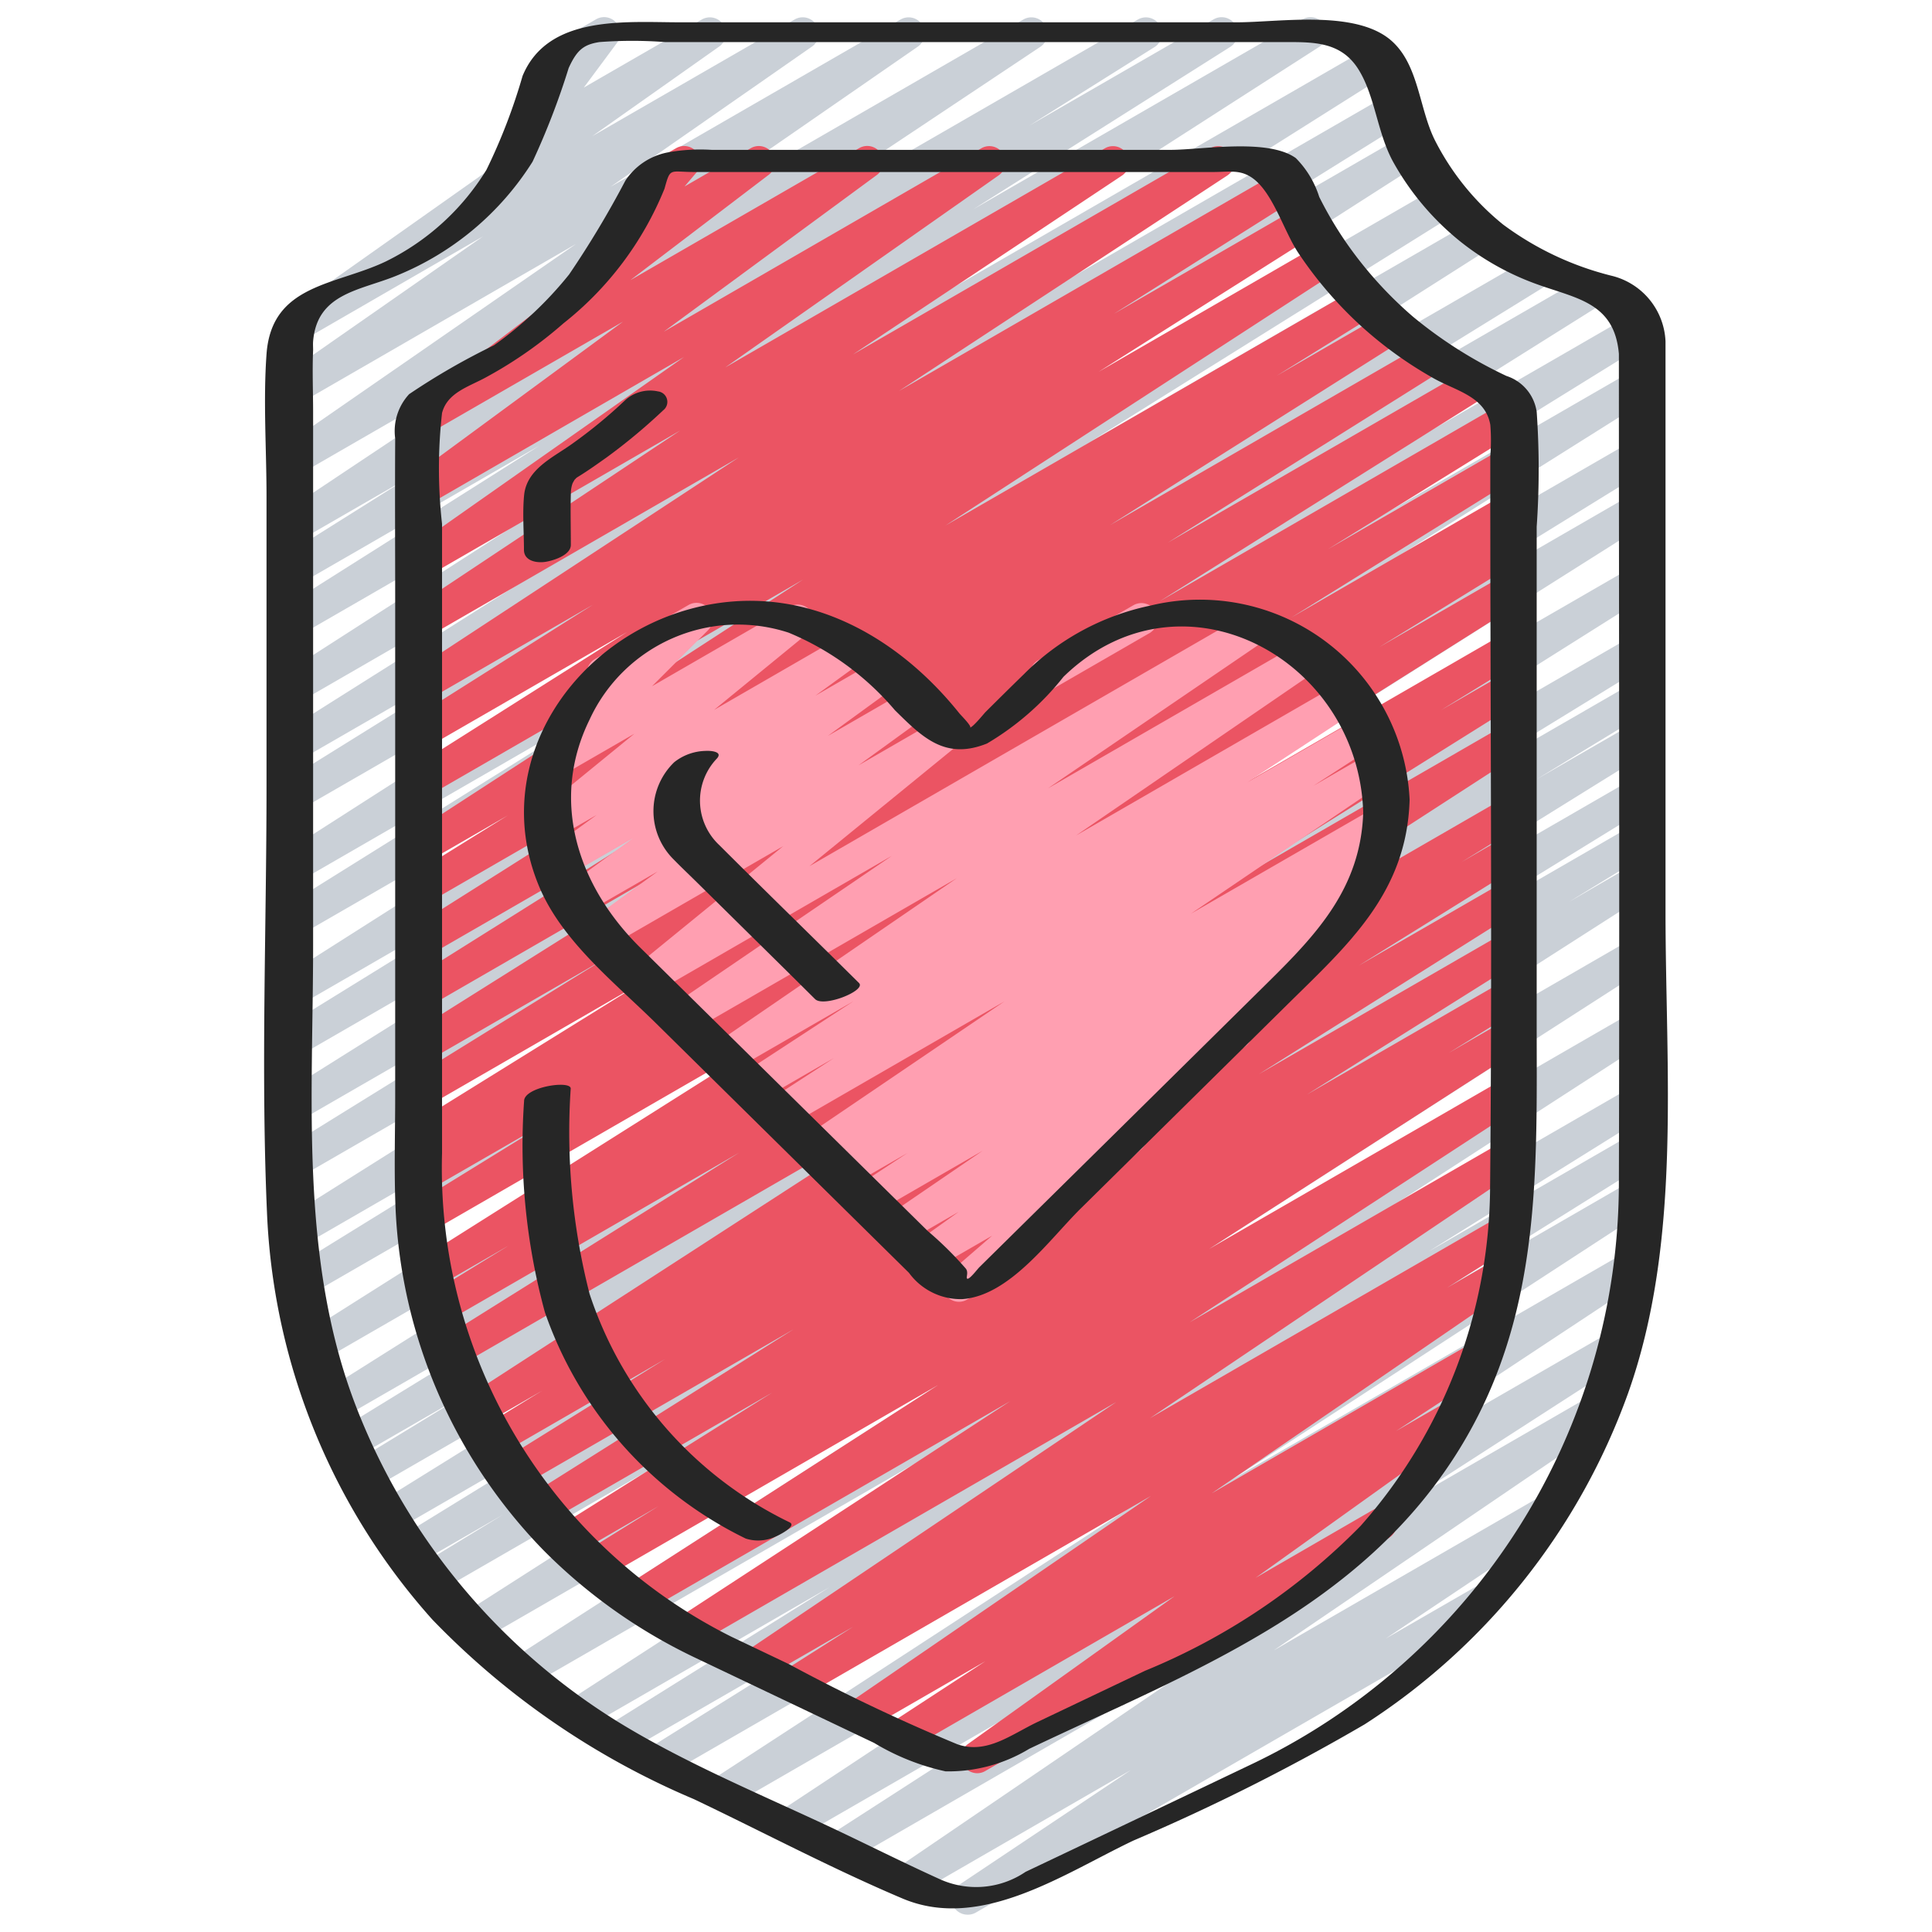
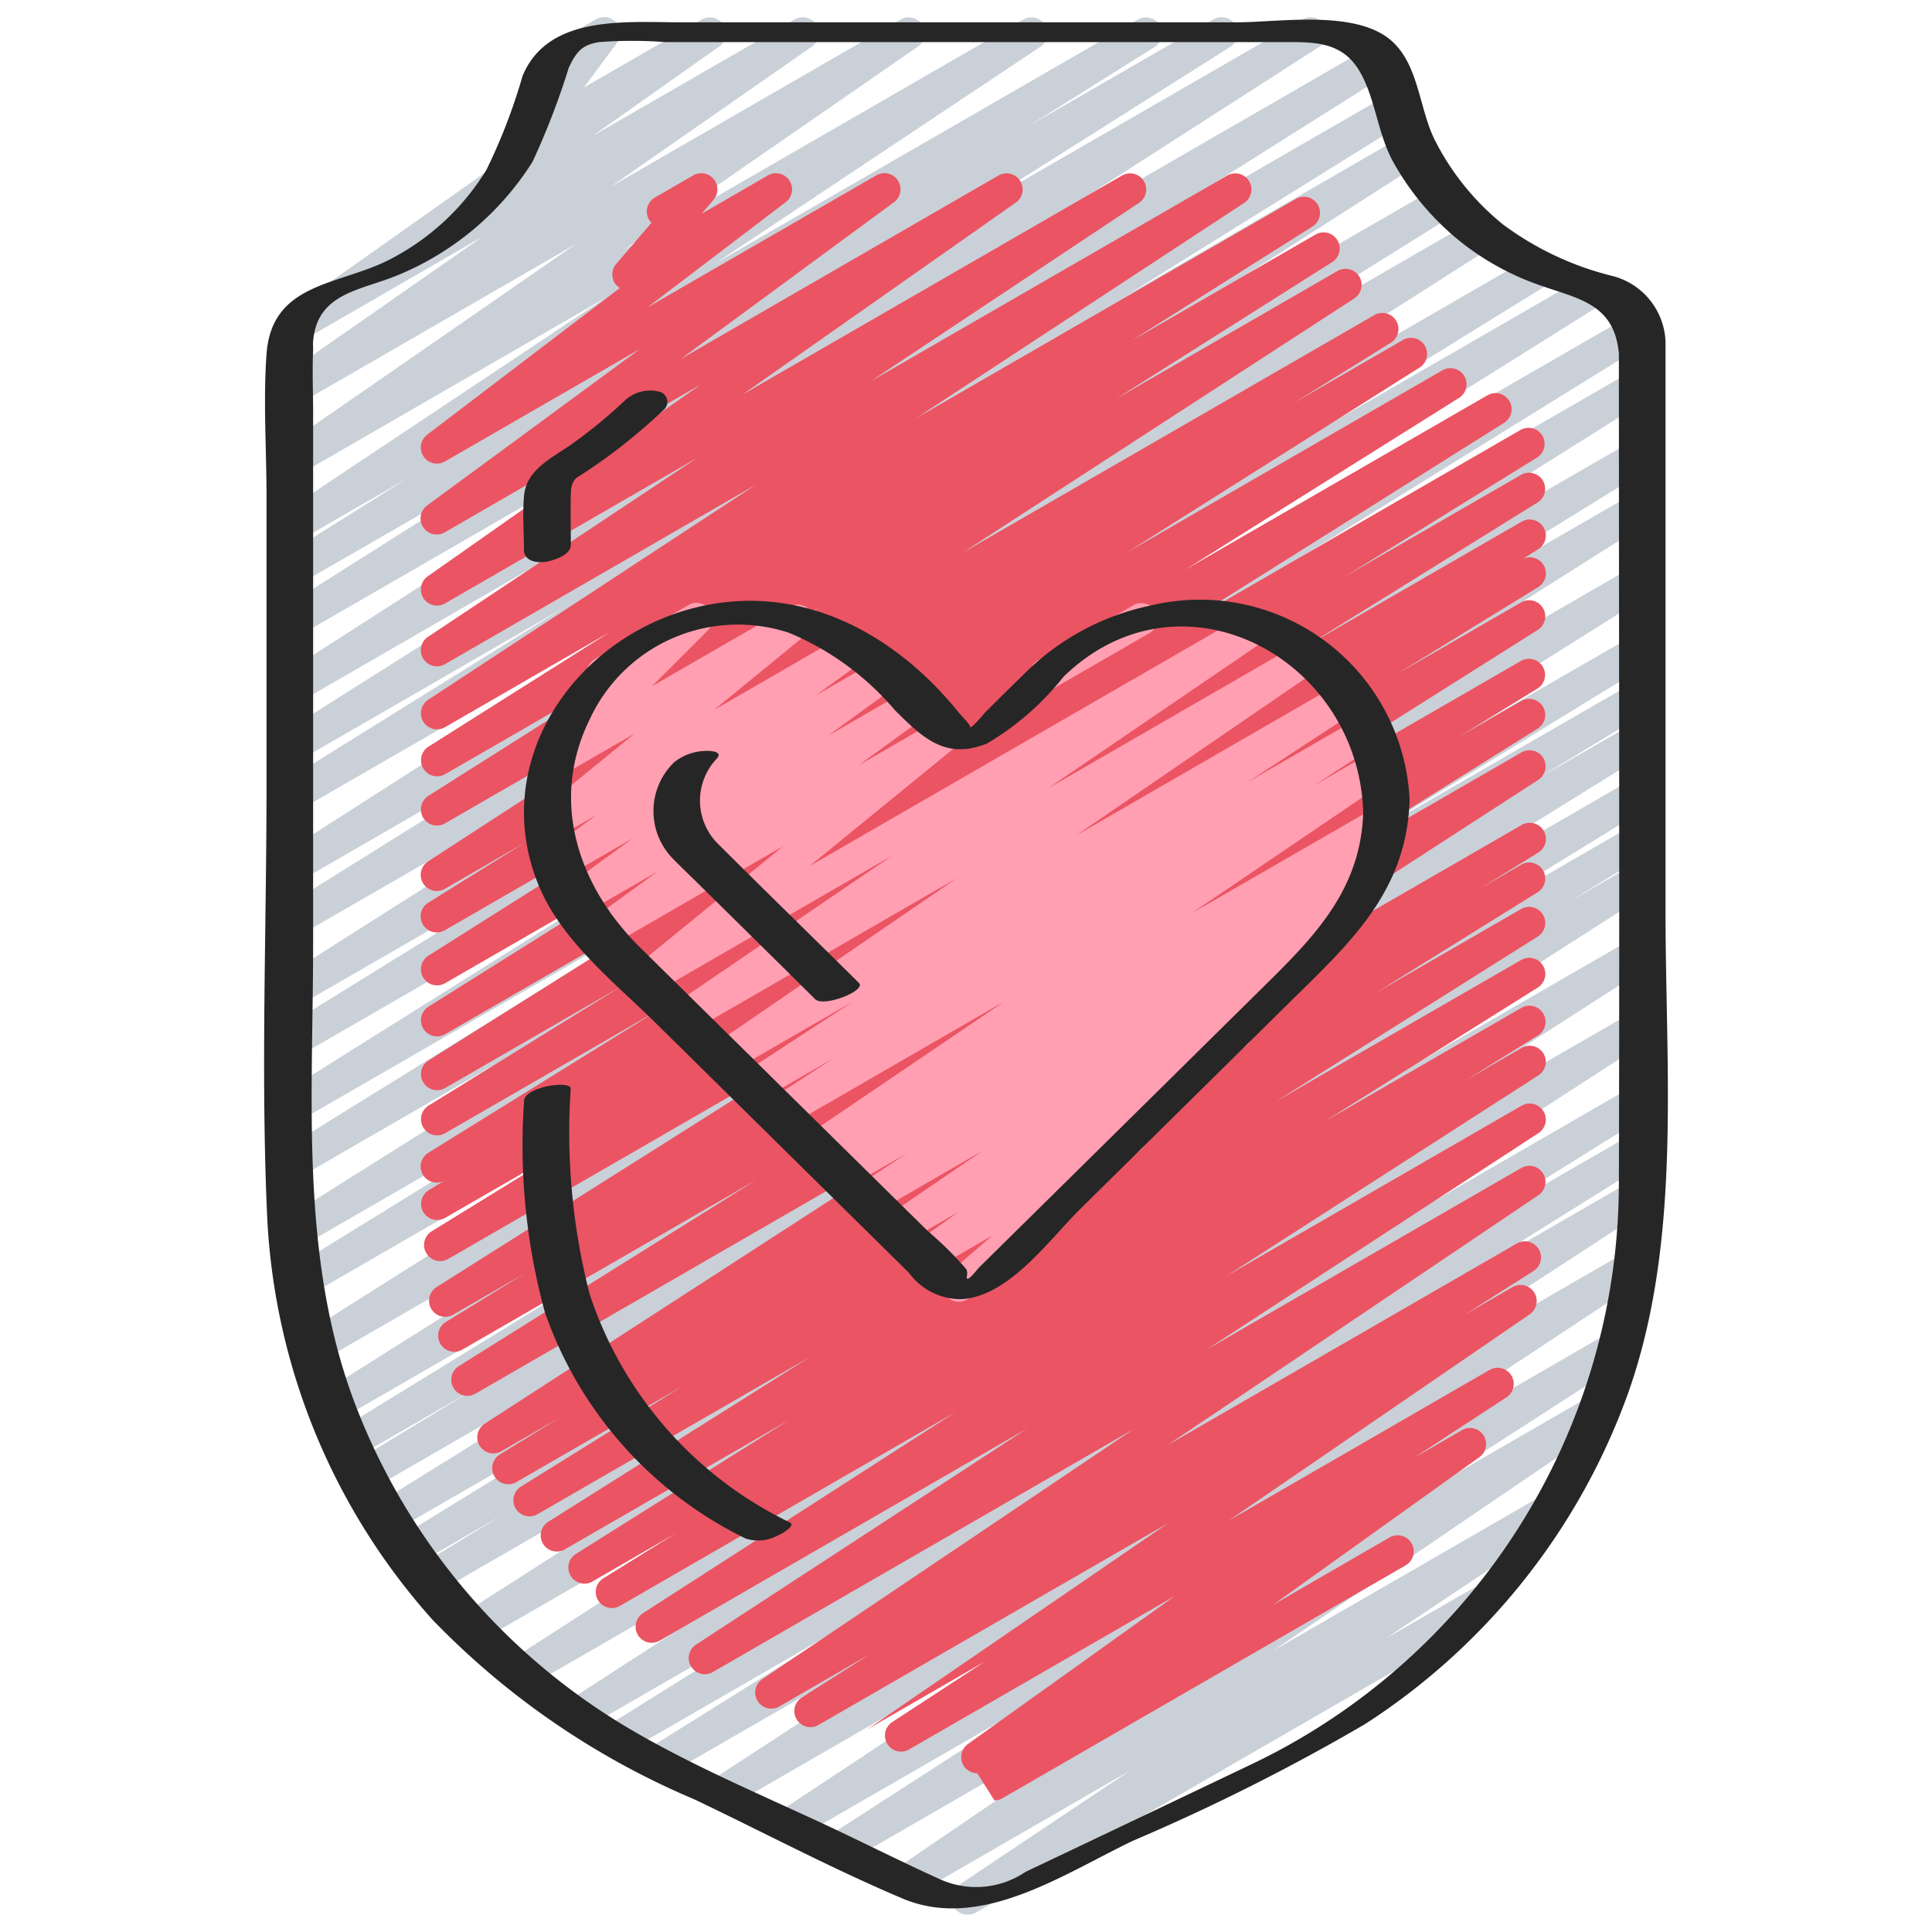
<svg xmlns="http://www.w3.org/2000/svg" id="Icons" height="512" viewBox="0 0 60 60" width="512">
  <path d="m30.047 59.462a.5.5 0 0 1 -.277-.916l5.349-3.574-6.711 3.874a.5.5 0 0 1 -.531-.846l10.343-7.045-11.92 6.884a.5.5 0 0 1 -.521-.853l7.088-4.571-8.121 4.685a.5.5 0 0 1 -.525-.85l12.479-8.25-14.041 8.107a.5.5 0 0 1 -.522-.851l12.911-8.408-14.389 8.306a.5.5 0 0 1 -.514-.856l6.14-3.836-6.854 3.957a.5.5 0 0 1 -.515-.856l6.857-4.278-7.594 4.385a.5.5 0 0 1 -.522-.853l16.523-10.693-17.726 10.233a.5.5 0 0 1 -.52-.853l17.2-11.062-18.234 10.529a.5.5 0 0 1 -.519-.854l17.925-11.473-18.681 10.784a.5.5 0 0 1 -.511-.86l2.508-1.53-2.656 1.533a.5.5 0 0 1 -.512-.858l7.569-4.655-7.781 4.492a.5.5 0 0 1 -.513-.858l12.651-7.859-12.81 7.4a.5.5 0 0 1 -.509-.86l3.52-2.145-3.509 2.025a.5.5 0 0 1 -.511-.858l8.561-5.257-8.557 4.94a.5.5 0 0 1 -.516-.855l18.763-11.823-18.783 10.84a.5.5 0 0 1 -.517-.855l20.154-12.741-20.089 11.597a.5.5 0 0 1 -.513-.858l12.606-7.783-12.242 7.072a.5.5 0 0 1 -.517-.856l19.673-12.384-19.304 11.144a.5.5 0 0 1 -.513-.857l14.292-8.852-13.779 7.955a.5.5 0 0 1 -.515-.856l17.377-10.9-16.862 9.734a.5.5 0 0 1 -.512-.859l10.324-6.378-9.812 5.667a.5.5 0 0 1 -.518-.854l17.276-10.985-16.759 9.674a.5.5 0 0 1 -.514-.856l11.305-7.059-10.791 6.231a.5.5 0 0 1 -.519-.854l16.632-10.656-16.113 9.3a.5.5 0 0 1 -.514-.858l8.735-5.432-8.221 4.744a.5.5 0 0 1 -.516-.855l12.217-7.709-11.7 6.755a.5.5 0 0 1 -.52-.853l13.993-8.992-13.474 7.778a.5.5 0 0 1 -.517-.855l7.986-5.051-7.469 4.311a.5.5 0 0 1 -.515-.856l3.893-2.446-3.378 1.948a.5.5 0 0 1 -.527-.849l10.087-6.722-9.56 5.519a.5.5 0 0 1 -.534-.844l9.144-6.328-8.61 4.971a.5.5 0 0 1 -.536-.843l6.257-4.362-5.565 3.215a.5.5 0 0 1 -.535-.841l7.052-4.984a.448.448 0 0 1 -.037-.038.5.5 0 0 1 -.028-.631l1.2-1.607a.5.5 0 0 1 -.173-.928l1.595-.928a.5.5 0 0 1 .651.733l-1.029 1.386 3.674-2.119a.5.5 0 0 1 .538.84l-3.951 2.79 6.295-3.63a.5.5 0 0 1 .536.842l-6.259 4.358 9.014-5.2a.5.5 0 0 1 .534.843l-9.147 6.328 12.426-7.171a.5.5 0 0 1 .527.848l-10.089 6.723 13.12-7.571a.5.5 0 0 1 .515.856l-3.894 2.444 5.721-3.3a.5.5 0 0 1 .518.855l-7.983 5.045 10.227-5.9a.5.5 0 0 1 .521.853l-13.995 8.99 15.572-8.99a.5.5 0 0 1 .516.856l-12.219 7.709 12.285-7.092a.5.5 0 0 1 .514.857l-8.747 5.444 8.722-5.036a.5.5 0 0 1 .52.854l-16.618 10.647 17.176-9.917a.5.5 0 0 1 .515.857l-11.322 7.068 11.878-6.856a.5.5 0 0 1 .518.854l-17.267 10.98 18.61-10.744a.5.5 0 0 1 .513.858l-10.322 6.376 11.517-6.648a.5.5 0 0 1 .515.856l-17.379 10.9 18.118-10.461a.5.5 0 0 1 .513.858l-14.3 8.855 13.913-8.028a.5.5 0 0 1 .516.856l-19.671 12.38 19.155-11.058a.5.5 0 0 1 .512.858l-12.616 7.785 12.1-6.987a.5.5 0 0 1 .517.855l-20.147 12.74 19.634-11.335a.5.5 0 0 1 .516.855l-18.762 11.822 18.246-10.534a.5.5 0 0 1 .511.859l-8.569 5.26 8.058-4.651a.5.5 0 0 1 .509.859l-3.507 2.136 3-1.73a.5.5 0 0 1 .513.857l-12.65 7.86 12.135-7.006a.5.5 0 0 1 .511.858l-7.573 4.661 7.062-4.08a.5.5 0 0 1 .51.859l-2.515 1.536 2-1.158a.5.5 0 0 1 .519.854l-17.917 11.472 17.4-10.047a.5.5 0 0 1 .52.853l-17.206 11.066 16.689-9.634a.5.5 0 0 1 .521.852l-16.511 10.686 15.99-9.231a.5.5 0 0 1 .514.856l-6.871 4.285 6.357-3.669a.5.5 0 0 1 .514.857l-6.151 3.843 5.6-3.235a.5.5 0 0 1 .523.852l-12.906 8.406 12.206-7.047a.5.5 0 0 1 .525.85l-12.475 8.248 11.436-6.6a.5.5 0 0 1 .521.853l-7.091 4.573 5.94-3.43a.5.5 0 0 1 .532.846l-10.341 7.041 8.3-4.79a.5.5 0 0 1 .527.848l-5.345 3.572 2.775-1.6a.5.5 0 0 1 .5.865l-16.01 9.248a.5.5 0 0 1 -.253.062z" fill="#cad0d7" />
-   <path d="m30.35 55.069a.5.5 0 0 1 -.291-.906l6.419-4.592-8.245 4.76a.5.5 0 0 1 -.675-.171.5.5 0 0 1 .152-.681l2.89-1.887-3.671 2.118a.5.5 0 0 1 -.533-.845l9.349-6.408-10.87 6.275a.5.5 0 0 1 -.518-.854l2.142-1.36-2.837 1.637a.5.5 0 0 1 -.529-.847l11.538-7.769-13.064 7.542a.5.5 0 0 1 -.523-.852l10.29-6.715-11.407 6.586a.5.5 0 0 1 -.521-.854l9.7-6.24-10.436 6.027a.5.5 0 0 1 -.514-.857l2.254-1.4-2.594 1.5a.5.5 0 0 1 -.515-.856l6.643-4.173-6.984 4.03a.5.5 0 0 1 -.517-.855l8.163-5.14-8.489 4.9a.5.5 0 0 1 -.513-.858l5.016-3.119-5.15 2.974a.5.5 0 0 1 -.513-.859l1.846-1.136-1.816 1.047a.5.5 0 0 1 -.521-.852l15.726-10.179-16 9.237a.5.5 0 0 1 -.515-.857l9.244-5.786-9.13 5.271a.5.5 0 0 1 -.512-.859l2.486-1.528-2.255 1.3a.5.5 0 0 1 -.517-.856l12.3-7.767-11.951 6.9a.5.5 0 0 1 -.513-.858l4.431-2.731-4.02 2.318a.5.5 0 0 1 -.51-.859l.474-.29a.5.5 0 0 1 -.477-.877l7.138-4.429-6.625 3.825a.5.5 0 0 1 -.512-.858l5.988-3.705-5.477 3.161a.5.5 0 0 1 -.515-.856l10.182-6.4-9.667 5.584a.5.5 0 0 1 -.515-.856l8.511-5.342-8 4.616a.5.5 0 0 1 -.516-.855l9.1-5.749-8.582 4.954a.5.5 0 0 1 -.513-.858l3.008-1.869-2.495 1.441a.5.5 0 0 1 -.522-.852l12.184-7.91-11.66 6.731a.5.5 0 0 1 -.517-.855l6.716-4.249-6.2 3.578a.5.5 0 0 1 -.516-.855l5.655-3.572-5.139 2.966a.5.5 0 0 1 -.524-.85l10.191-6.689-9.667 5.581a.5.5 0 0 1 -.526-.849l8.372-5.567-7.845 4.53a.5.5 0 0 1 -.537-.841l8.5-5.971-7.963 4.6a.5.5 0 0 1 -.546-.836l6.614-4.862-6.068 3.5a.5.5 0 0 1 -.552-.83l5.99-4.56a.5.5 0 0 1 -.117-.1.5.5 0 0 1 0-.643l1.1-1.284a.477.477 0 0 1 -.079-.1.5.5 0 0 1 .183-.683l1.196-.69a.5.5 0 0 1 .63.756l-.37.435 2.059-1.191a.5.5 0 0 1 .553.83l-4.295 3.27 7.106-4.1a.5.5 0 0 1 .546.836l-6.614 4.864 9.87-5.7a.5.5 0 0 1 .537.841l-8.5 5.971 11.802-6.812a.5.5 0 0 1 .527.848l-8.365 5.562 11.106-6.41a.5.5 0 0 1 .524.85l-10.2 6.694 11.8-6.814a.5.5 0 0 1 .516.856l-5.642 3.562 5.734-3.31a.5.5 0 0 1 .518.855l-6.725 4.255 6.9-3.985a.5.5 0 0 1 .522.851l-12.175 7.906 12.792-7.384a.5.5 0 0 1 .514.857l-3.017 1.874 3.392-1.958a.5.5 0 0 1 .517.855l-9.091 5.745 9.791-5.653a.5.5 0 0 1 .515.857l-8.515 5.343 9.411-5.432a.5.5 0 0 1 .515.856l-10.183 6.4 10.695-6.18a.5.5 0 0 1 .513.857l-5.974 3.7 5.478-3.162a.5.5 0 0 1 .513.857l-7.13 4.428 6.625-3.826a.5.5 0 0 1 .51.86l-.482.3a.5.5 0 0 1 .484.874l-4.407 2.712 3.89-2.245a.5.5 0 0 1 .516.855l-12.319 7.775 11.8-6.813a.5.5 0 0 1 .511.858l-2.478 1.524 1.967-1.135a.5.5 0 0 1 .515.856l-9.222 5.775 8.71-5.029a.5.5 0 0 1 .521.853l-15.733 10.187 15.212-8.783a.5.5 0 0 1 .512.859l-1.84 1.134 1.328-.771a.5.5 0 0 1 .513.857l-5.04 3.133 4.527-2.612a.5.5 0 0 1 .516.855l-8.144 5.128 7.628-4.4a.5.5 0 0 1 .515.856l-6.648 4.176 6.133-3.54a.5.5 0 0 1 .513.858l-2.241 1.389 1.728-1a.5.5 0 0 1 .52.854l-9.7 6.239 9.182-5.3a.5.5 0 0 1 .523.852l-10.3 6.72 9.775-5.642a.5.5 0 0 1 .529.847l-11.535 7.773 10.862-6.272a.5.5 0 0 1 .518.855l-2.153 1.367 1.506-.869a.5.5 0 0 1 .532.845l-9.344 6.405 8.091-4.674a.5.5 0 0 1 .523.852l-2.894 1.891 1.518-.876a.5.5 0 0 1 .541.839l-6.419 4.594 3.63-2.1a.5.5 0 0 1 .5.866l-12.525 7.234a.494.494 0 0 1 -.25.069z" fill="#eb5463" />
+   <path d="m30.35 55.069a.5.5 0 0 1 -.291-.906l6.419-4.592-8.245 4.76a.5.5 0 0 1 -.675-.171.5.5 0 0 1 .152-.681l2.89-1.887-3.671 2.118l9.349-6.408-10.87 6.275a.5.5 0 0 1 -.518-.854l2.142-1.36-2.837 1.637a.5.5 0 0 1 -.529-.847l11.538-7.769-13.064 7.542a.5.5 0 0 1 -.523-.852l10.29-6.715-11.407 6.586a.5.5 0 0 1 -.521-.854l9.7-6.24-10.436 6.027a.5.5 0 0 1 -.514-.857l2.254-1.4-2.594 1.5a.5.5 0 0 1 -.515-.856l6.643-4.173-6.984 4.03a.5.5 0 0 1 -.517-.855l8.163-5.14-8.489 4.9a.5.5 0 0 1 -.513-.858l5.016-3.119-5.15 2.974a.5.5 0 0 1 -.513-.859l1.846-1.136-1.816 1.047a.5.5 0 0 1 -.521-.852l15.726-10.179-16 9.237a.5.5 0 0 1 -.515-.857l9.244-5.786-9.13 5.271a.5.5 0 0 1 -.512-.859l2.486-1.528-2.255 1.3a.5.5 0 0 1 -.517-.856l12.3-7.767-11.951 6.9a.5.5 0 0 1 -.513-.858l4.431-2.731-4.02 2.318a.5.5 0 0 1 -.51-.859l.474-.29a.5.5 0 0 1 -.477-.877l7.138-4.429-6.625 3.825a.5.5 0 0 1 -.512-.858l5.988-3.705-5.477 3.161a.5.5 0 0 1 -.515-.856l10.182-6.4-9.667 5.584a.5.5 0 0 1 -.515-.856l8.511-5.342-8 4.616a.5.5 0 0 1 -.516-.855l9.1-5.749-8.582 4.954a.5.5 0 0 1 -.513-.858l3.008-1.869-2.495 1.441a.5.5 0 0 1 -.522-.852l12.184-7.91-11.66 6.731a.5.5 0 0 1 -.517-.855l6.716-4.249-6.2 3.578a.5.5 0 0 1 -.516-.855l5.655-3.572-5.139 2.966a.5.5 0 0 1 -.524-.85l10.191-6.689-9.667 5.581a.5.5 0 0 1 -.526-.849l8.372-5.567-7.845 4.53a.5.5 0 0 1 -.537-.841l8.5-5.971-7.963 4.6a.5.5 0 0 1 -.546-.836l6.614-4.862-6.068 3.5a.5.5 0 0 1 -.552-.83l5.99-4.56a.5.5 0 0 1 -.117-.1.5.5 0 0 1 0-.643l1.1-1.284a.477.477 0 0 1 -.079-.1.5.5 0 0 1 .183-.683l1.196-.69a.5.5 0 0 1 .63.756l-.37.435 2.059-1.191a.5.5 0 0 1 .553.83l-4.295 3.27 7.106-4.1a.5.5 0 0 1 .546.836l-6.614 4.864 9.87-5.7a.5.5 0 0 1 .537.841l-8.5 5.971 11.802-6.812a.5.5 0 0 1 .527.848l-8.365 5.562 11.106-6.41a.5.5 0 0 1 .524.85l-10.2 6.694 11.8-6.814a.5.5 0 0 1 .516.856l-5.642 3.562 5.734-3.31a.5.5 0 0 1 .518.855l-6.725 4.255 6.9-3.985a.5.5 0 0 1 .522.851l-12.175 7.906 12.792-7.384a.5.5 0 0 1 .514.857l-3.017 1.874 3.392-1.958a.5.5 0 0 1 .517.855l-9.091 5.745 9.791-5.653a.5.5 0 0 1 .515.857l-8.515 5.343 9.411-5.432a.5.5 0 0 1 .515.856l-10.183 6.4 10.695-6.18a.5.5 0 0 1 .513.857l-5.974 3.7 5.478-3.162a.5.5 0 0 1 .513.857l-7.13 4.428 6.625-3.826a.5.5 0 0 1 .51.86l-.482.3a.5.5 0 0 1 .484.874l-4.407 2.712 3.89-2.245a.5.5 0 0 1 .516.855l-12.319 7.775 11.8-6.813a.5.5 0 0 1 .511.858l-2.478 1.524 1.967-1.135a.5.5 0 0 1 .515.856l-9.222 5.775 8.71-5.029a.5.5 0 0 1 .521.853l-15.733 10.187 15.212-8.783a.5.5 0 0 1 .512.859l-1.84 1.134 1.328-.771a.5.5 0 0 1 .513.857l-5.04 3.133 4.527-2.612a.5.5 0 0 1 .516.855l-8.144 5.128 7.628-4.4a.5.5 0 0 1 .515.856l-6.648 4.176 6.133-3.54a.5.5 0 0 1 .513.858l-2.241 1.389 1.728-1a.5.5 0 0 1 .52.854l-9.7 6.239 9.182-5.3a.5.5 0 0 1 .523.852l-10.3 6.72 9.775-5.642a.5.5 0 0 1 .529.847l-11.535 7.773 10.862-6.272a.5.5 0 0 1 .518.855l-2.153 1.367 1.506-.869a.5.5 0 0 1 .532.845l-9.344 6.405 8.091-4.674a.5.5 0 0 1 .523.852l-2.894 1.891 1.518-.876a.5.5 0 0 1 .541.839l-6.419 4.594 3.63-2.1a.5.5 0 0 1 .5.866l-12.525 7.234a.494.494 0 0 1 -.25.069z" fill="#eb5463" />
  <path d="m32.485 21.44a.5.5 0 0 1 -.25-.932l2.98-1.721a.5.5 0 0 1 .5.865l-2.98 1.721a.494.494 0 0 1 -.25.067z" fill="#ff9fb1" />
  <path d="m29.782 40.428a.5.5 0 0 1 -.327-.878l1.357-1.175-1.863 1.075a.5.5 0 0 1 -.541-.839l1.364-.976-1.68.969a.5.5 0 0 1 -.532-.845l2.955-2.02-3.362 1.941a.5.5 0 0 1 -.525-.851l1.555-1.022-1.847 1.065a.5.5 0 0 1 -.522-.852l.564-.366-.806.465a.5.5 0 0 1 -.53-.847l6.15-4.172-6.755 3.9a.5.5 0 0 1 -.522-.853l1.985-1.289-2.295 1.325a.5.5 0 0 1 -.523-.852l3.425-2.238-3.807 2.197a.5.5 0 0 1 -.532-.845l7.546-5.172-8.272 4.776a.5.5 0 0 1 -.531-.846l6.789-4.626-7.444 4.3a.5.5 0 0 1 -.567-.82l4.633-3.778-5.466 3.156a.5.5 0 0 1 -.544-.837l2.115-1.535-2.355 1.357a.5.5 0 0 1 -.545-.837l2.121-1.546-2.067 1.193a.5.5 0 0 1 -.544-.836l1.491-1.084-1.179.68a.5.5 0 0 1 -.567-.819l2.918-2.384-2.237 1.291a.5.5 0 0 1 -.6-.786l1.886-1.892a.548.548 0 0 1 -.457-.25.5.5 0 0 1 .183-.682l2.916-1.684a.5.5 0 0 1 .6.786l-1.741 1.741 4.276-2.469a.5.5 0 0 1 .567.819l-2.915 2.385 4.092-2.362a.5.5 0 0 1 .544.837l-1.492 1.084 1.961-1.131a.5.5 0 0 1 .545.837l-2.12 1.544 2.521-1.455a.5.5 0 0 1 .543.837l-2.111 1.532 2.545-1.469a.5.5 0 0 1 .566.82l-4.634 3.78 13.656-7.883a.5.5 0 0 1 .531.845l-6.784 4.624 7.892-4.555a.5.5 0 0 1 .532.844l-7.547 5.172 8.23-4.751a.5.5 0 0 1 .524.852l-3.432 2.245 3.507-2.024a.5.5 0 0 1 .522.852l-1.982 1.284 1.827-1.054a.5.5 0 0 1 .531.846l-6.154 4.175 5.723-3.3a.5.5 0 0 1 .521.853l-.694.449a.5.5 0 0 1 .44.891l-1.558 1.025a.5.5 0 0 1 .522.852l-3.576 2.443a.491.491 0 0 1 .44.23.5.5 0 0 1 -.129.676l-3.334 2.387a.5.5 0 0 1 .091.819l-3.617 3.128a.5.5 0 0 1 -.211.625l-1.577.91a.493.493 0 0 1 -.25.068z" fill="#ff9fb1" />
  <g fill="#262626">
    <path d="m51.724 11.658v-1.058a2.194 2.194 0 0 0 -1.7-2.042 9.5 9.5 0 0 1 -3.343-1.584 8.039 8.039 0 0 1 -2.114-2.609c-.486-.961-.5-2.29-1.3-3.05-1.084-1.039-3.511-.622-4.867-.622h-17.266c-1.691 0-4.118-.246-4.906 1.668a17.922 17.922 0 0 1 -1.12 2.911 7.586 7.586 0 0 1 -3.131 2.85c-1.563.744-3.545.7-3.7 2.878-.105 1.455 0 2.956 0 4.414v9.022c0 4.443-.181 8.927.021 13.368a20.2 20.2 0 0 0 5.132 12.496 24.557 24.557 0 0 0 8.122 5.575c2.152 1.025 4.282 2.156 6.477 3.085 2.435 1.03 5.024-.781 7.171-1.8a64.188 64.188 0 0 0 7.182-3.61 20.444 20.444 0 0 0 8.175-10.27c1.681-4.717 1.167-10.045 1.167-14.975zm-1.448 25.034a20.019 20.019 0 0 1 -11.456 18.121q-3.483 1.663-6.97 3.319a2.733 2.733 0 0 1 -2.685.218c-1.023-.464-2.03-.967-3.044-1.45-2.213-1.054-4.536-2-6.648-3.257a19.986 19.986 0 0 1 -8.468-10.1c-1.7-4.518-1.281-9.466-1.281-14.2v-16.543c0-.64-.028-1.288 0-1.927 0-.091-.007-.183 0-.274.125-1.511 1.488-1.577 2.621-2.05a8.971 8.971 0 0 0 4.194-3.527 23.207 23.207 0 0 0 1.121-2.908c.259-.569.471-.73.952-.807a13.567 13.567 0 0 1 2.046 0h19.314c.843 0 1.681 0 2.211.84s.588 2.005 1.1 2.911a8.425 8.425 0 0 0 2.037 2.417 8.3 8.3 0 0 0 2.337 1.325c1.267.471 2.479.566 2.619 2.19 0 8.565.024 17.134 0 25.702z" />
-     <path d="m47.724 12.8a1.373 1.373 0 0 0 -.939-1.124 13.66 13.66 0 0 1 -2.9-1.838 12.263 12.263 0 0 1 -2-2.194 11.6 11.6 0 0 1 -.915-1.529 2.97 2.97 0 0 0 -.728-1.206c-.87-.624-2.924-.255-3.89-.255h-14.252a5.659 5.659 0 0 0 -1.388.084 2.036 2.036 0 0 0 -1.291.873 29.8 29.8 0 0 1 -1.747 2.913 11.656 11.656 0 0 1 -2.334 2.2 21.174 21.174 0 0 0 -2.634 1.517 1.687 1.687 0 0 0 -.433 1.375c-.01 1.709 0 3.419 0 5.129v15.284c0 1.2-.04 2.4.016 3.6a16.233 16.233 0 0 0 4.6 10.526 16.777 16.777 0 0 0 4.644 3.3l5.614 2.673a7.334 7.334 0 0 0 2.217.883 4.841 4.841 0 0 0 2.6-.7c5.025-2.393 10.317-4.348 13.376-9.336 2.558-4.173 2.383-8.646 2.383-13.3v-15.316a25.747 25.747 0 0 0 .001-3.559zm-1.448 24.087a15.98 15.98 0 0 1 -4.02 10.5 20 20 0 0 1 -6.695 4.5l-3.345 1.593c-.819.39-1.578 1.01-2.489.688a56.714 56.714 0 0 1 -5.227-2.487l-1.788-.852a16.266 16.266 0 0 1 -8.984-15.011v-19.549a15.423 15.423 0 0 1 0-3.443c.162-.63.822-.813 1.35-1.1a13.1 13.1 0 0 0 2.42-1.684 10.21 10.21 0 0 0 3.139-4.182c.186-.672.151-.518.928-.518h16.1c.544 0 .889-.094 1.3.24.595.486.923 1.627 1.361 2.281a12.35 12.35 0 0 0 1.935 2.254 12.351 12.351 0 0 0 2.262 1.632c.7.393 1.608.564 1.76 1.445a6.1 6.1 0 0 1 0 .965c-.007 7.576.066 15.154-.007 22.728z" />
    <path d="m35.727 18.807a7.785 7.785 0 0 0 -3.927 2.129c-.4.389-.8.785-1.194 1.177-.047.047-.4.487-.494.488.12 0-.27-.388-.317-.446-2-2.5-4.958-4.089-8.192-3.287-3.769.935-6.436 4.812-4.877 8.621.7 1.713 2.334 3 3.623 4.267l5.767 5.689 2.113 2.084a1.992 1.992 0 0 0 1.644.817c1.482-.094 2.732-1.874 3.7-2.825l6.404-6.321c1.885-1.86 3.717-3.469 3.8-6.365a6.521 6.521 0 0 0 -8.05-6.028zm3.612 11.739-4.8 4.74-4.122 4.066c-.056.055-.286.359-.365.36s.042-.18-.055-.311a10.932 10.932 0 0 0 -1.186-1.171l-8.927-8.8c-1.908-1.882-2.828-4.529-1.574-7.082a5.071 5.071 0 0 1 6.182-2.7 8.686 8.686 0 0 1 3.3 2.408c.856.844 1.56 1.557 2.861 1.034a8.6 8.6 0 0 0 2.373-2.07c3.651-3.554 9.168-.583 9.31 4.211-.075 2.349-1.45 3.789-2.997 5.315z" />
    <path d="m22.344 26.251a1.891 1.891 0 0 1 -.09-2.684c.224-.232-.2-.257-.344-.247a1.622 1.622 0 0 0 -.969.349 2.11 2.11 0 0 0 -.021 3.021c.218.224.445.439.668.658l2.925 2.886.8.794c.27.267 1.6-.268 1.364-.5-1.441-1.428-2.896-2.841-4.333-4.277z" />
    <path d="m16.915 17.452c.234-.03.813-.2.813-.529 0-.534-.015-1.07 0-1.6a.947.947 0 0 1 .052-.308.9.9 0 0 1 .062-.109c-.024.022-.022.019.005-.009s.037-.039.056-.058l.033-.022c.308-.187.605-.4.9-.609a17.969 17.969 0 0 0 1.759-1.465.328.328 0 0 0 -.157-.587 1.15 1.15 0 0 0 -1.025.275 15.124 15.124 0 0 1 -1.668 1.369c-.579.412-1.388.772-1.468 1.576-.055.558-.005 1.14-.005 1.7 0 .332.365.412.643.376z" />
    <path d="m18.31 40.183a20.235 20.235 0 0 1 -.586-6.377c0-.267-1.448-.052-1.448.388a19.679 19.679 0 0 0 .647 6.562 12.31 12.31 0 0 0 6.237 7.026 1.268 1.268 0 0 0 .937-.067c.064-.024.667-.32.425-.438a12.068 12.068 0 0 1 -6.212-7.094z" />
  </g>
</svg>